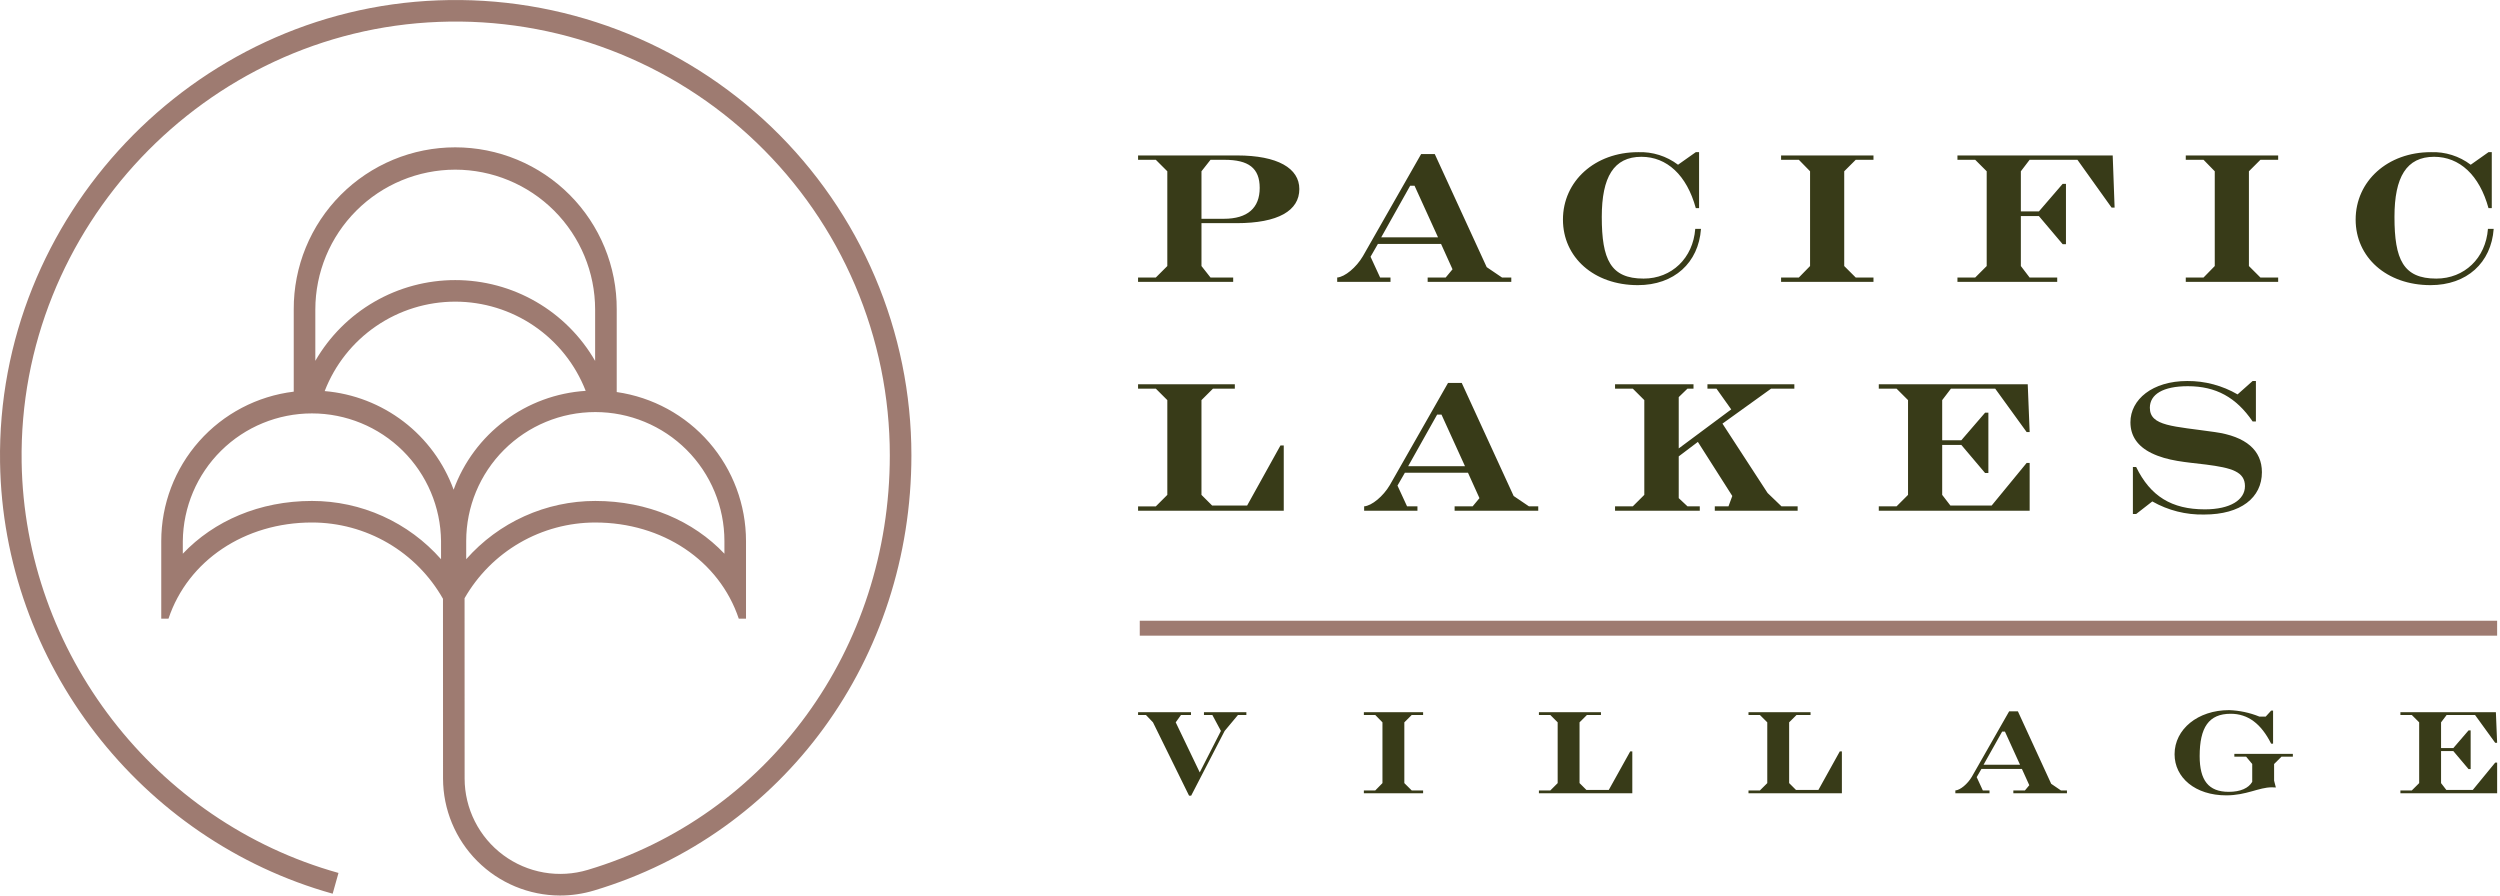
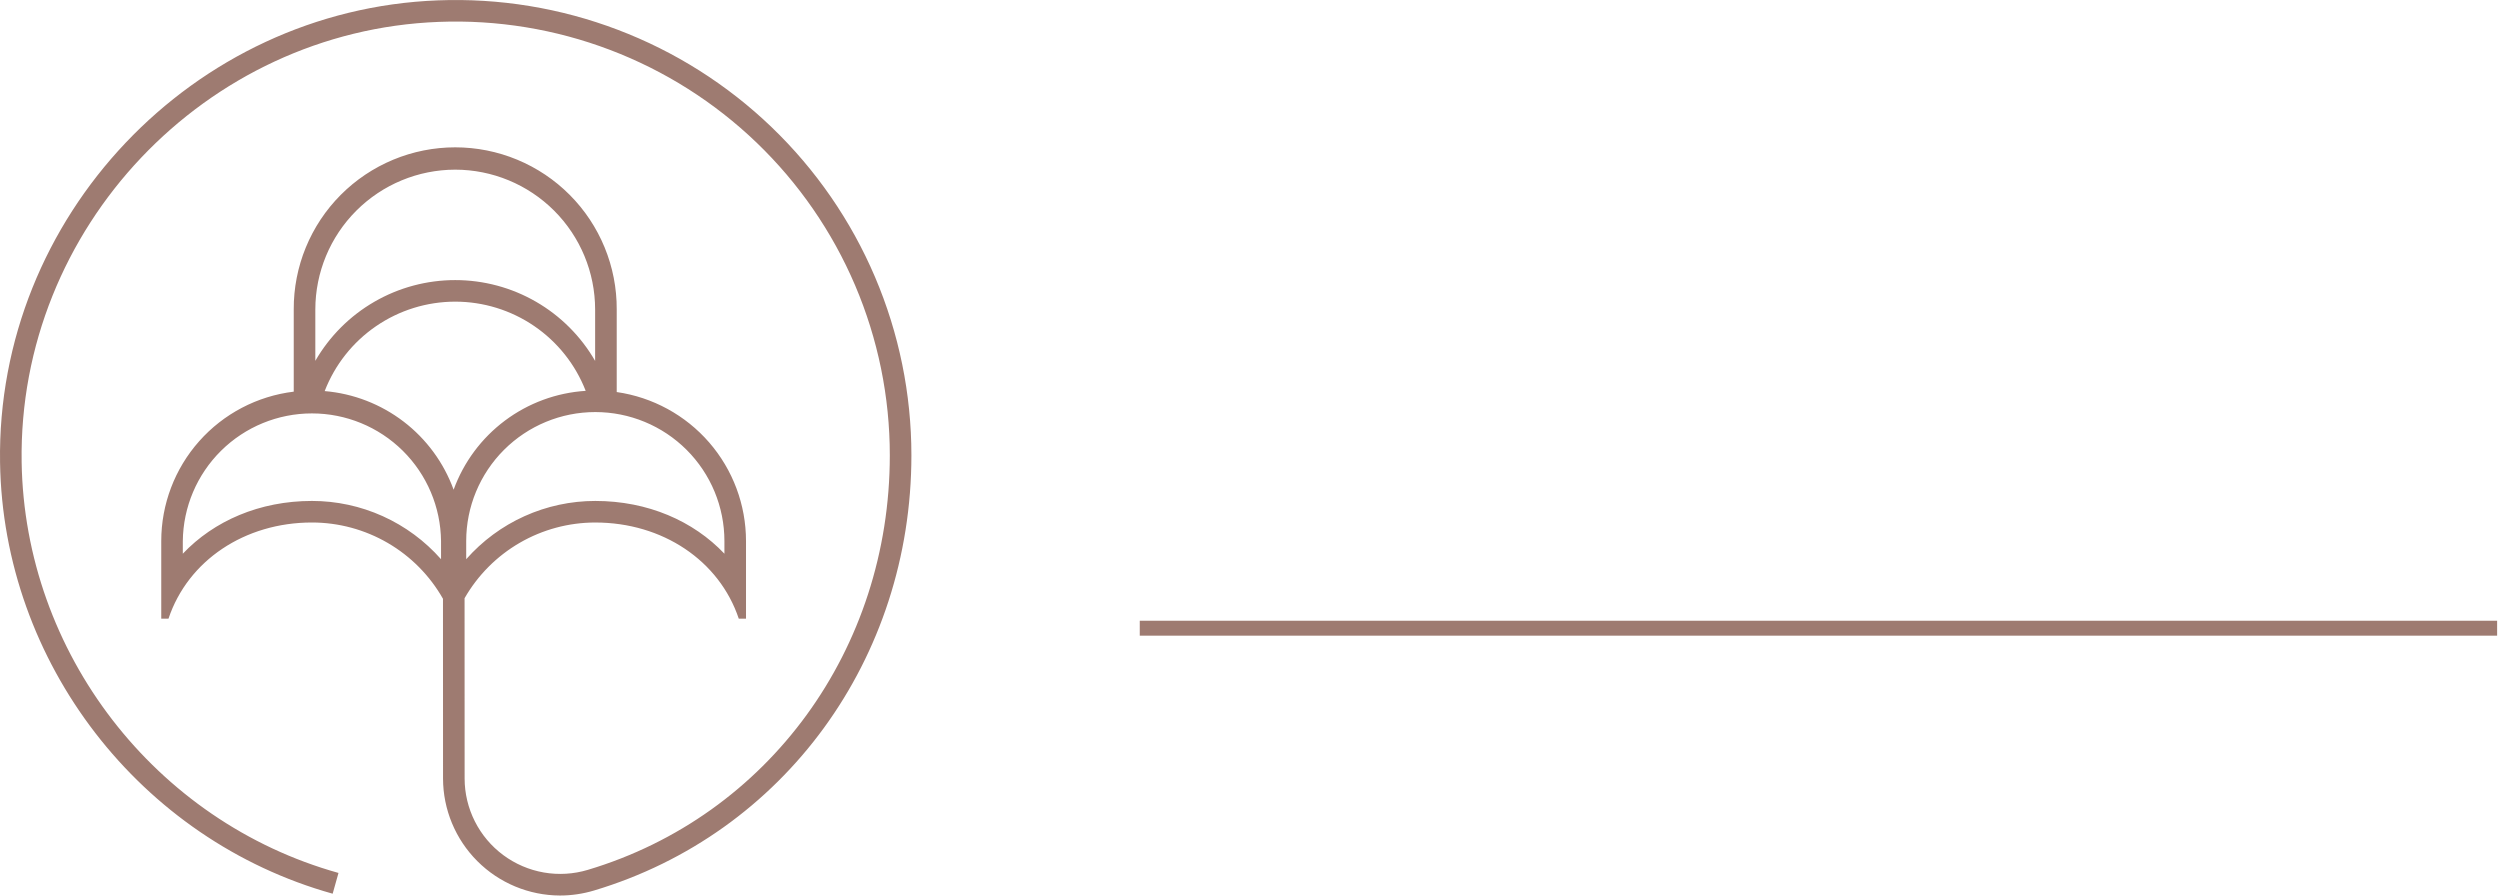
<svg xmlns="http://www.w3.org/2000/svg" width="335" height="120" viewBox="0 0 335 120" fill="none">
  <g clip-path="url(#clip0)">
-     <path d="M165.247 37.186H162.208L160.998 35.649V29.904H165.688C171.29 29.904 174.111 28.221 174.111 25.331C174.111 22.55 171.217 20.83 165.759 20.83H152.502V21.415H154.881L156.42 22.952V35.65L154.881 37.186H152.5V37.771H165.246L165.247 37.186ZM160.998 22.951L162.208 21.414H164.075C167.3 21.414 168.8 22.513 168.8 25.183C168.8 27.853 167.188 29.317 164.002 29.317H160.998V22.951ZM186.326 37.185H184.935L183.652 34.404L184.64 32.684H193.101L194.638 36.086L193.723 37.185H191.306V37.77H202.513V37.186H201.268L199.217 35.796L192.26 20.647H190.431L182.627 34.332C181.747 35.833 180.21 37.113 179.184 37.187V37.772H186.328L186.326 37.185ZM188.962 24.89H189.55L192.698 31.806H185.08L188.962 24.89ZM214.638 29.061C214.638 34.771 215.81 37.331 220.24 37.331C224.012 37.331 226.87 34.588 227.163 30.672H227.932C227.603 35.209 224.343 38.209 219.471 38.209C213.574 38.209 209.435 34.476 209.435 29.428C209.435 24.267 213.722 20.39 219.51 20.39C221.433 20.318 223.322 20.913 224.856 22.074L227.237 20.39H227.676V27.891H227.238C226.029 23.463 223.356 21.011 219.949 21.011C216.25 21.012 214.638 23.72 214.638 29.061ZM242.549 35.649V22.951L241.046 21.414H238.665V20.83H251.046V21.415H248.665L247.126 22.951V35.649L248.665 37.186H251.046V37.771H238.665V37.186H241.046L242.549 35.649ZM270.795 22.951V28.331H273.212L276.399 24.634H276.839V32.723H276.399L273.212 28.954H270.795V35.649L271.967 37.186H275.667V37.771H262.298V37.186H264.679L266.217 35.649V22.951L264.679 21.414H262.298V20.83H283.102L283.357 27.819H282.954L278.377 21.415H271.966L270.795 22.951ZM301.355 22.951V35.649L302.893 37.186H305.274V37.771H292.893V37.186H295.275L296.777 35.649V22.951L295.275 21.414H292.893V20.83H305.274V21.415H302.893L301.355 22.951ZM334.154 30.672C333.824 35.209 330.565 38.209 325.692 38.209C319.796 38.209 315.657 34.476 315.657 29.428C315.657 24.267 319.943 20.39 325.731 20.39C327.655 20.317 329.544 20.913 331.078 22.074L333.459 20.39H333.898V27.891H333.459C332.25 23.463 329.577 21.011 326.17 21.011C322.471 21.011 320.859 23.72 320.859 29.061C320.859 34.771 322.031 37.331 326.461 37.331C330.233 37.331 333.091 34.588 333.384 30.672H334.154ZM156.421 66.314V53.616L154.881 52.08H152.5V51.495H165.467V52.08H162.536L160.997 53.617V66.315L162.426 67.742H167.115L171.583 59.691H172.023V68.439H152.502V67.853H154.881L156.421 66.314ZM189.937 67.851H188.546L187.263 65.07L188.252 63.35H196.711L198.249 66.752L197.334 67.851H194.918V68.436H206.125V67.851H204.879L202.829 66.462L195.872 51.31H194.038L186.239 64.995C185.36 66.496 183.822 67.776 182.795 67.85V68.435H189.937V67.851ZM192.576 55.556H193.16L196.309 62.472H188.692L192.576 55.556ZM231.616 67.851L232.128 66.462L227.515 59.215L224.95 61.154V66.75L226.124 67.849H227.771V68.434H216.416V67.849H218.796L220.337 66.312V53.615L218.796 52.078H216.416V51.493H226.929V52.078H226.123L224.95 53.212V60.09L231.984 54.859L230.007 52.078H228.798V51.493H240.443V52.078H237.33L230.81 56.765L236.854 66.058L238.721 67.851H240.884V68.437H229.783V67.851L231.616 67.851ZM260.253 53.617V58.996H262.816L266.004 55.299H266.442V63.386H266.004L262.816 59.617H260.253V66.314L261.353 67.742H266.883L271.572 62.032H271.974V68.436H251.757V67.851H254.138L255.676 66.314V53.616L254.138 52.08H251.757V51.495H271.717L271.974 57.897H271.572L267.359 52.08H261.425L260.253 53.617ZM303.096 63.276C303.096 66.68 300.276 68.947 295.367 68.947C292.931 69.004 290.526 68.397 288.409 67.192L286.246 68.876H285.808V62.581H286.246C288.152 66.497 291.009 68.253 295.441 68.253C298.883 68.253 300.824 66.973 300.824 65.143C300.824 63.204 299.03 62.691 295.623 62.253C292.914 61.924 290.459 61.777 288.299 60.716C286.43 59.8 285.477 58.411 285.477 56.581C285.477 53.543 288.409 51.055 293.096 51.055C295.462 51.041 297.789 51.66 299.835 52.849L301.85 51.055H302.291V56.472H301.85C299.652 53.251 296.942 51.751 293.169 51.751C289.837 51.751 288.08 52.848 288.08 54.642C288.08 57.129 291.229 57.093 296.796 57.897C300.972 58.484 303.096 60.35 303.096 63.276ZM161.331 95.433H167.013V95.809H165.887L164.102 97.946L159.615 106.622H159.335L154.499 96.793L153.557 95.808H152.502V95.431H159.593V95.808H158.253L157.546 96.793L160.765 103.502L163.603 97.944L162.455 95.808H161.331V95.433ZM182.759 95.433H190.696V95.809H189.17L188.181 96.795V104.936L189.17 105.919H190.696V106.295H182.758V105.919H184.285L185.249 104.936V96.793L184.285 95.808H182.758L182.759 95.433ZM218.448 100.69H218.73V106.297H206.215V105.921H207.742L208.727 104.938V96.793L207.742 95.808H206.215V95.432H214.527V95.808H212.648L211.659 96.793V104.934L212.575 105.848H215.578L218.448 100.69ZM246.531 100.69H246.813V106.297H234.299V105.921H235.825L236.814 104.938V96.793L235.825 95.808H234.299V95.432H242.613V95.808H240.733L239.745 96.793V104.934L240.659 105.848H243.668L246.531 100.69ZM274.86 105.029L270.398 95.318H269.226L264.223 104.091C263.658 105.052 262.674 105.874 262.017 105.92V106.296H266.594V105.92H265.699L264.877 104.137L265.512 103.036H270.936L271.925 105.217L271.337 105.923H269.788V106.299H276.972V105.923H276.172L274.86 105.029ZM265.798 102.472L268.286 98.038H268.663L270.682 102.472H265.798ZM299.402 101.018H307.243V101.395H305.718L304.729 102.38V104.609L304.964 105.523C304.661 105.5 304.472 105.5 304.425 105.5C302.689 105.5 301.022 106.578 298.32 106.578C294.164 106.578 291.393 104.209 291.393 101.066C291.393 97.712 294.516 95.156 298.697 95.156C300.091 95.205 301.466 95.499 302.758 96.024H303.605L304.335 95.224H304.592V99.655H304.335C302.994 96.982 301.235 95.645 298.91 95.645C295.975 95.645 294.755 97.474 294.755 101.321C294.755 104.556 295.928 106.106 298.651 106.106C300.225 106.106 301.304 105.614 301.798 104.769V102.376L300.976 101.39H299.403L299.402 101.018ZM327.102 96.796V100.244H328.744L330.786 97.874H331.068V103.059H330.786L328.744 100.642H327.102V104.937L327.808 105.851H331.353L334.358 102.189H334.617V106.297H321.655V105.921H323.18L324.168 104.938V96.793L323.18 95.808H321.655V95.432H334.449L334.615 99.537H334.356L331.656 95.807H327.85L327.102 96.796Z" fill="#383B18" />
    <path d="M152.728 83.18H334.615V85.178H152.728V83.18ZM44.577 119.756L45.358 116.974C20.754 110.098 3.295 87.461 2.9 61.923C2.414 30.584 27.488 4.123 58.795 2.933C66.62 2.628 74.425 3.905 81.744 6.686C89.063 9.467 95.744 13.695 101.388 19.117C107.031 24.54 111.521 31.045 114.588 38.242C117.655 45.44 119.235 53.181 119.235 61.004C119.235 86.989 102.975 109.317 78.776 116.559C76.862 117.135 74.841 117.257 72.872 116.914C70.904 116.571 69.043 115.773 67.438 114.583C65.833 113.394 64.529 111.846 63.63 110.063C62.73 108.28 62.261 106.312 62.259 104.316L62.252 80.163C64.019 77.08 66.57 74.517 69.646 72.736C72.723 70.954 76.216 70.016 79.772 70.017C88.764 70.017 96.383 75.096 98.996 82.903H99.965V72.501C99.964 67.648 98.212 62.958 95.03 59.29C91.848 55.623 87.45 53.225 82.641 52.535V41.462C82.654 38.614 82.104 35.792 81.022 33.158C79.941 30.523 78.349 28.128 76.338 26.11C74.328 24.092 71.937 22.491 69.305 21.398C66.673 20.305 63.851 19.743 61.001 19.743C58.15 19.743 55.328 20.305 52.696 21.398C50.064 22.491 47.674 24.092 45.663 26.11C43.653 28.128 42.061 30.523 40.979 33.158C39.898 35.792 39.348 38.614 39.361 41.462V52.481C34.465 53.076 29.956 55.44 26.685 59.129C23.415 62.817 21.608 67.574 21.608 72.501V82.901H22.577C25.189 75.095 32.805 70.015 41.8 70.015C45.37 70.015 48.877 70.961 51.962 72.756C55.046 74.552 57.599 77.133 59.359 80.236L59.366 104.317C59.373 108.47 61.025 112.45 63.961 115.389C66.897 118.328 70.879 119.986 75.035 120C76.584 119.999 78.124 119.772 79.608 119.326C105.041 111.714 122.128 88.276 122.128 61.003C122.128 52.792 120.468 44.666 117.249 37.111C114.03 29.556 109.317 22.728 103.393 17.037C97.469 11.345 90.456 6.906 82.773 3.987C75.091 1.068 66.898 -0.272 58.685 0.048C25.819 1.293 -0.503 29.072 0.007 61.968C0.423 88.776 18.75 112.541 44.577 119.756ZM60.785 65.621C59.468 62.001 57.141 58.833 54.08 56.491C51.018 54.15 47.35 52.732 43.508 52.406C44.871 48.88 47.269 45.849 50.388 43.71C53.507 41.571 57.201 40.425 60.984 40.421C64.767 40.418 68.463 41.558 71.585 43.691C74.708 45.824 77.112 48.851 78.481 52.374C74.562 52.625 70.801 54.011 67.658 56.364C64.515 58.717 62.127 61.934 60.785 65.621ZM97.072 72.501V74.198C92.907 69.805 86.802 67.127 79.772 67.127C76.499 67.126 73.263 67.821 70.279 69.168C67.296 70.514 64.634 72.479 62.471 74.934V72.5C62.471 67.917 64.294 63.521 67.538 60.279C70.783 57.038 75.183 55.217 79.772 55.217C84.36 55.217 88.761 57.038 92.005 60.279C95.25 63.521 97.072 67.918 97.072 72.501ZM60.999 22.734C65.969 22.739 70.735 24.714 74.25 28.225C77.764 31.736 79.742 36.496 79.747 41.462V48.362C77.851 45.071 75.12 42.337 71.829 40.435C68.539 38.534 64.805 37.532 61.003 37.532C57.202 37.531 53.467 38.53 50.176 40.43C46.884 42.33 44.152 45.062 42.254 48.352V41.462C42.26 36.497 44.236 31.737 47.751 28.226C51.265 24.715 56.029 22.74 60.999 22.734ZM59.1 74.936C56.937 72.481 54.275 70.515 51.292 69.168C48.309 67.821 45.072 67.125 41.798 67.126C34.769 67.126 28.661 69.807 24.497 74.197V72.501C24.545 67.948 26.389 63.598 29.628 60.396C32.867 57.194 37.241 55.397 41.798 55.397C46.355 55.397 50.729 57.194 53.968 60.396C57.207 63.598 59.051 67.948 59.099 72.501L59.1 74.936Z" fill="#9E7B71" />
  </g>
  <defs>
    <clipPath id="clip0">
      <rect width="334.615" height="120" fill="white" />
    </clipPath>
  </defs>
</svg>